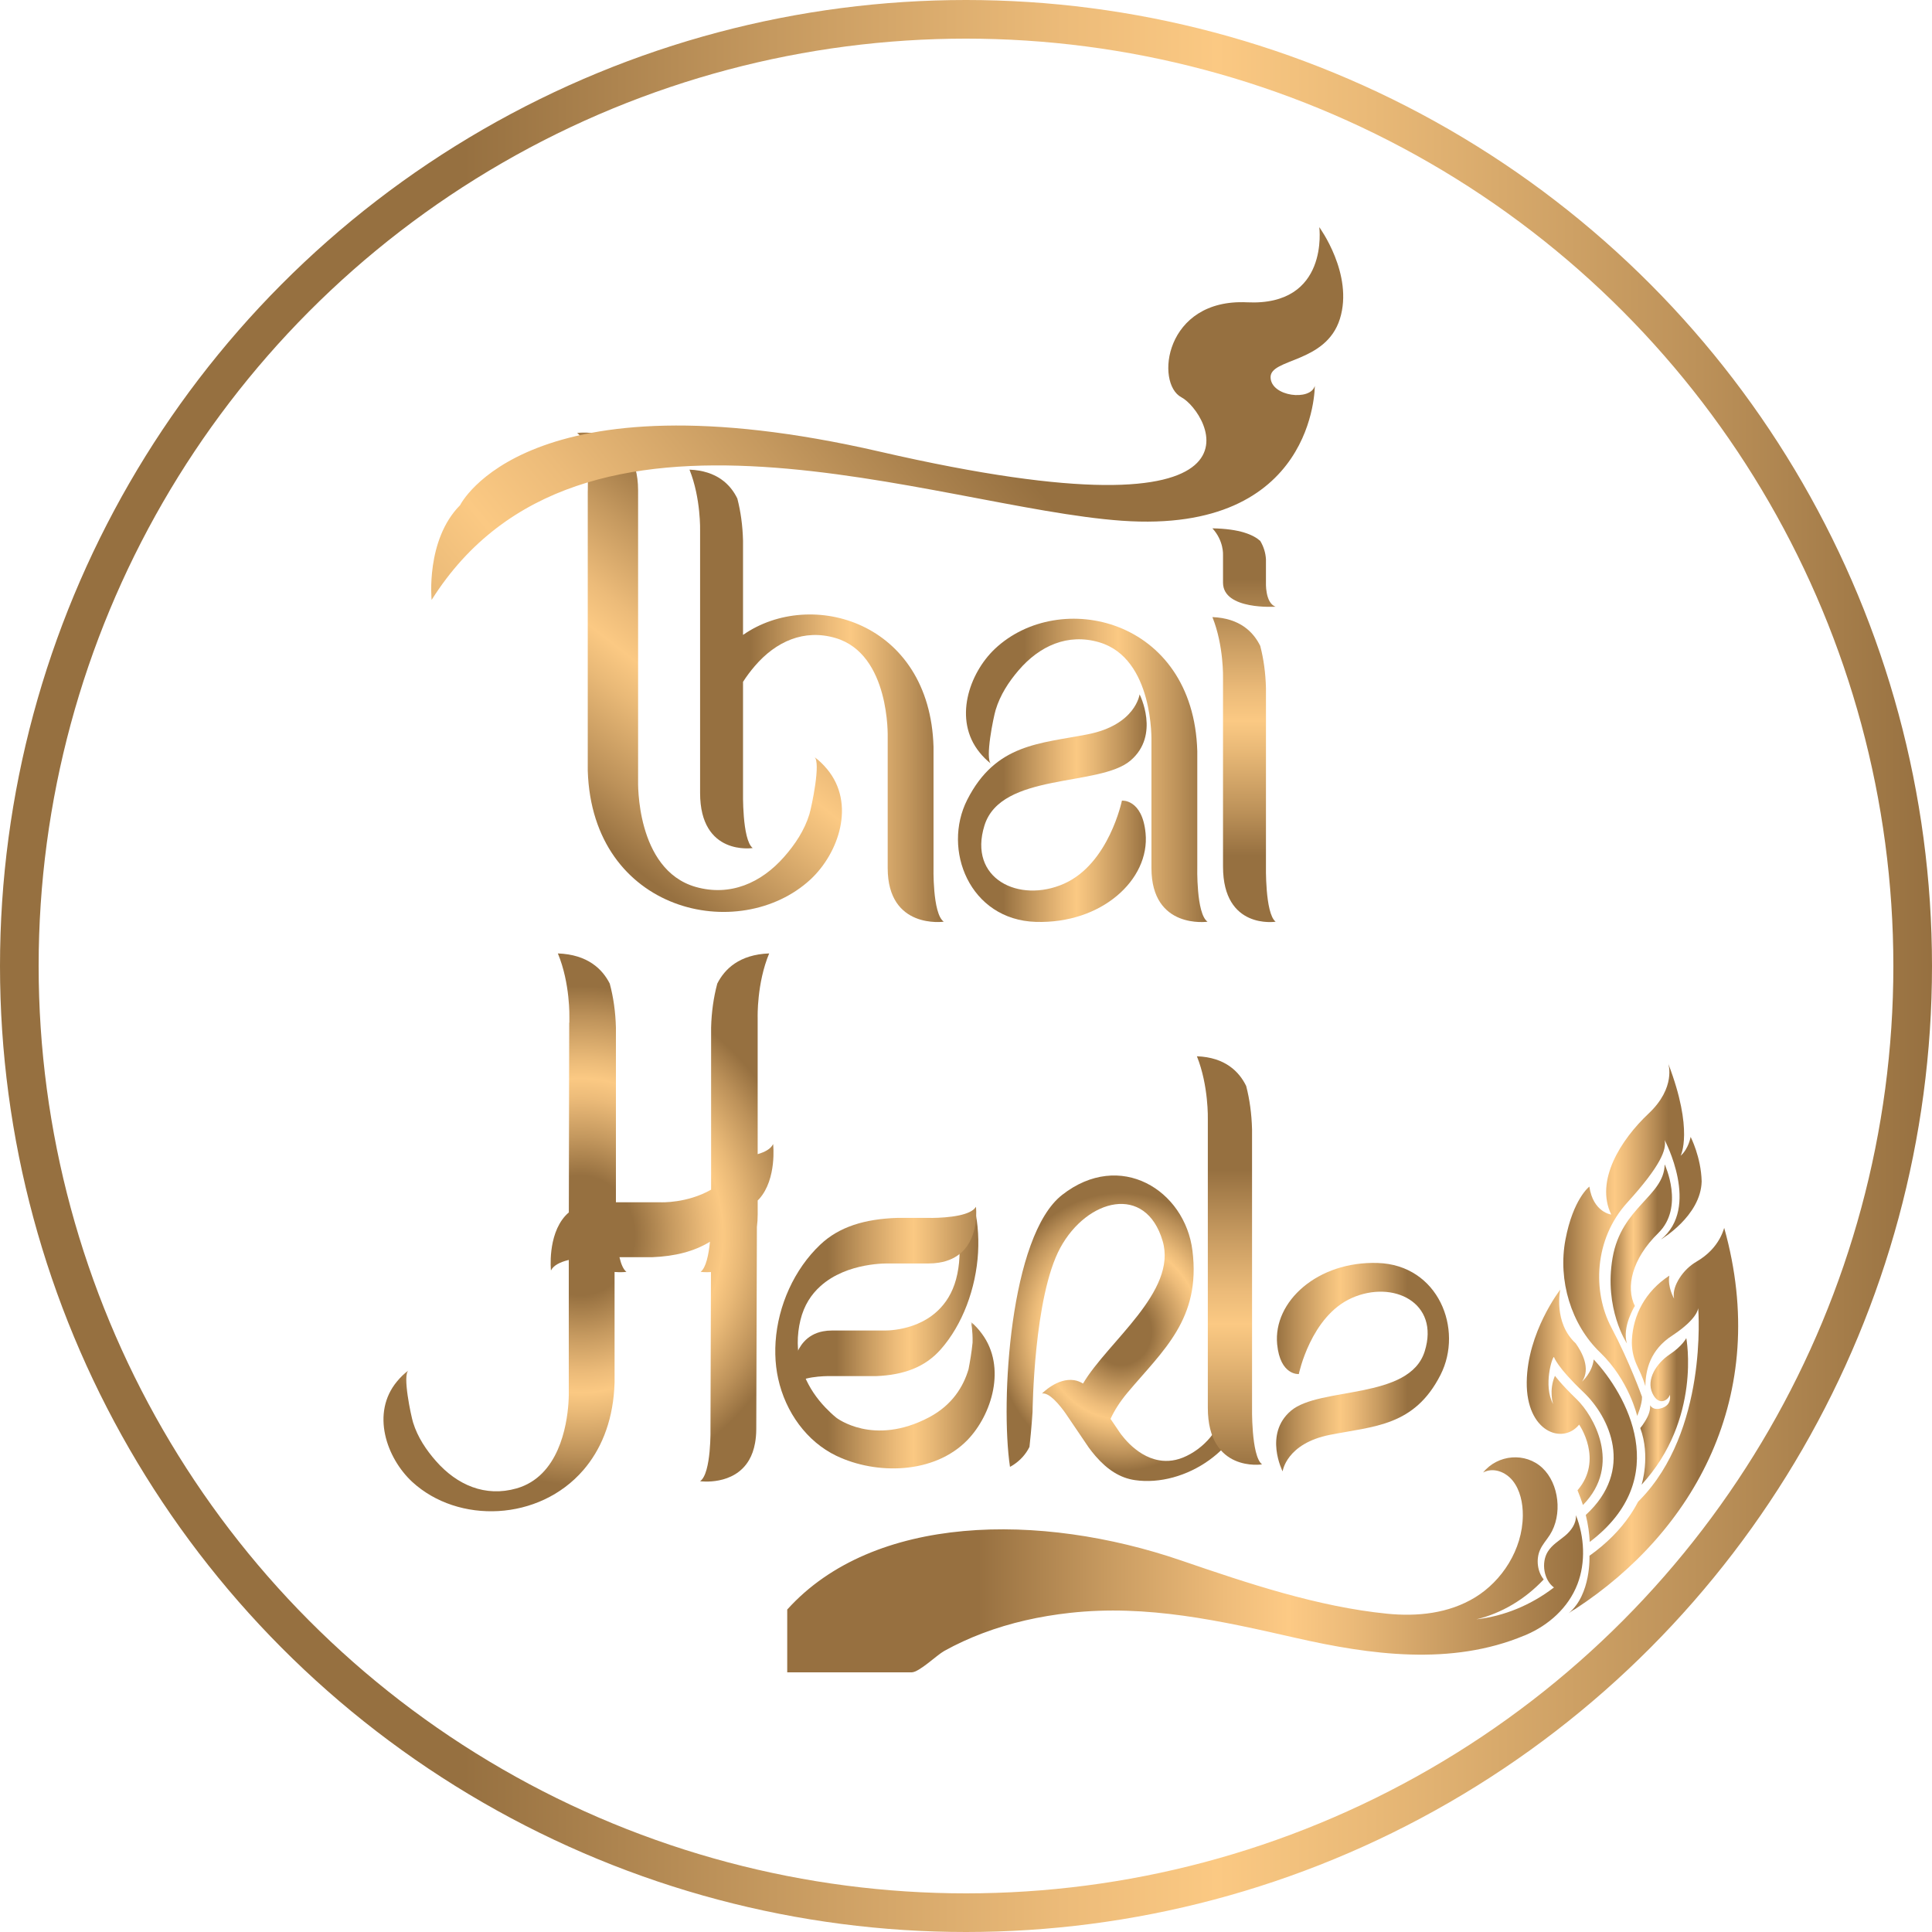
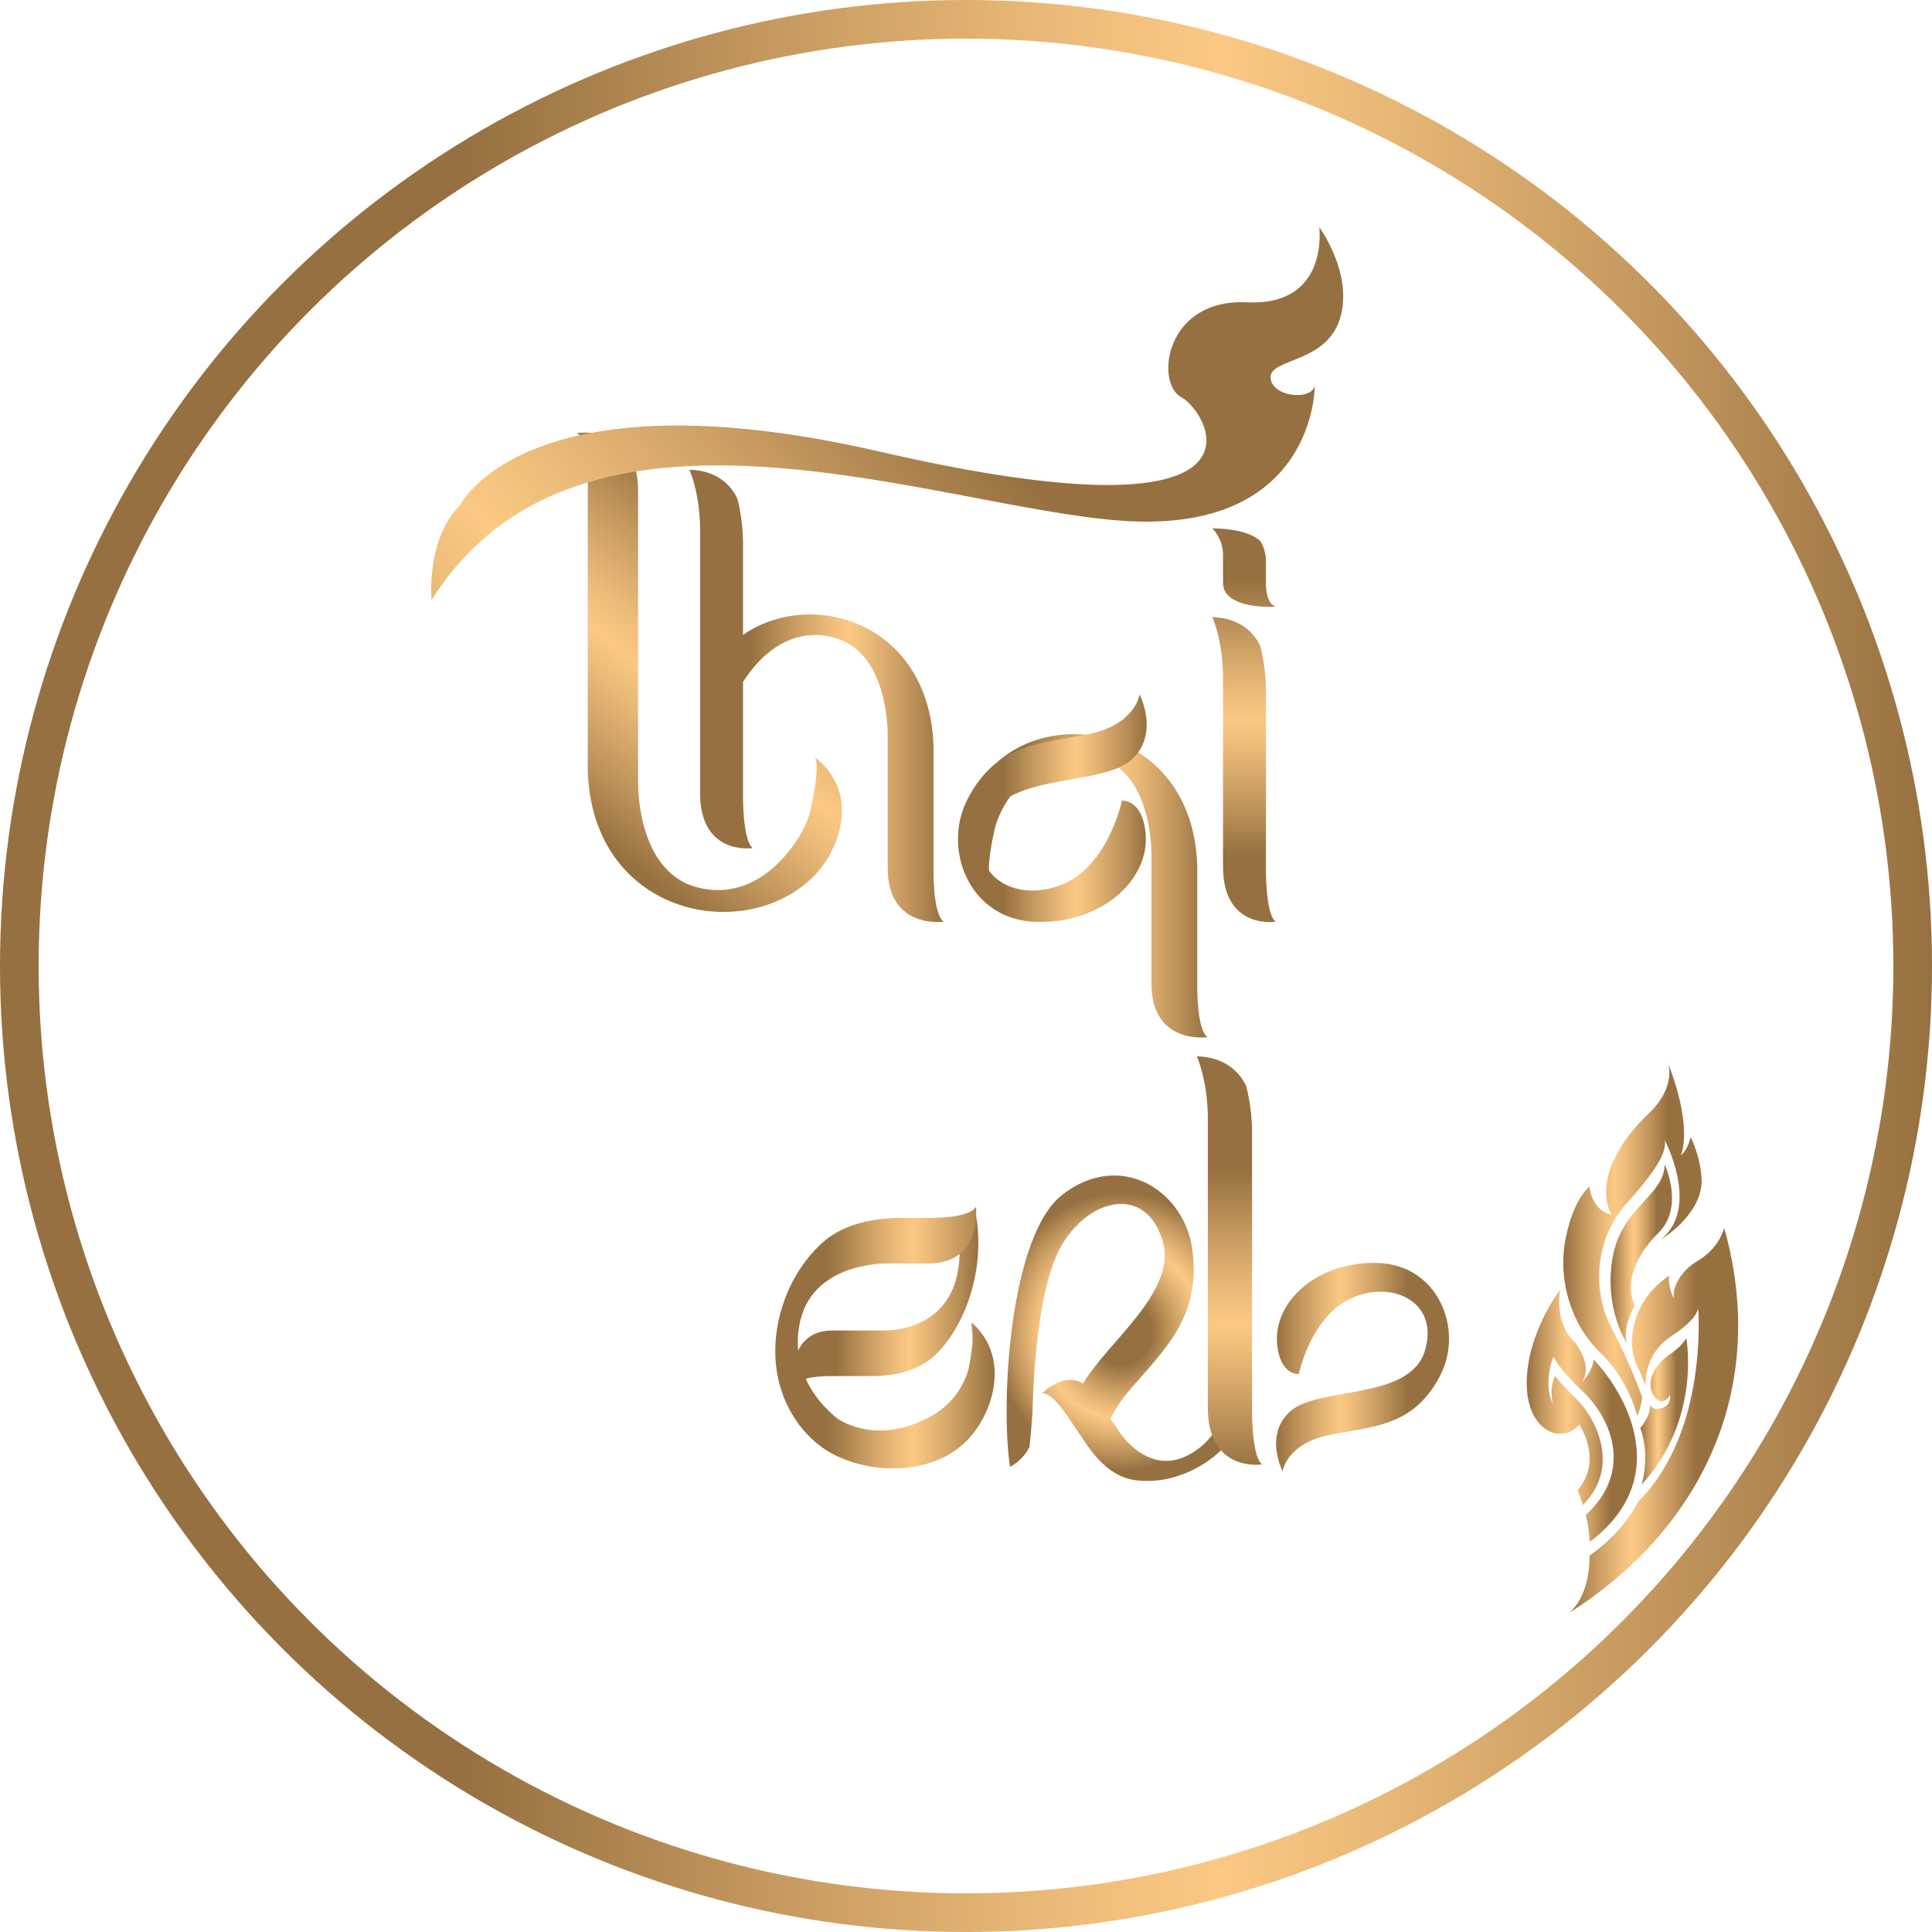
<svg xmlns="http://www.w3.org/2000/svg" xmlns:xlink="http://www.w3.org/1999/xlink" id="Layer_2" data-name="Layer 2" viewBox="0 0 900 900">
  <defs>
    <style>
      .cls-1 {
        fill: url(#linear-gradient-2);
      }

      .cls-2 {
        fill: url(#linear-gradient-10);
      }

      .cls-3 {
        fill: url(#TH_gold-3);
      }

      .cls-4 {
        fill: url(#TH_gold-2);
      }

      .cls-5 {
        fill: url(#linear-gradient-4);
      }

      .cls-6 {
        fill: url(#TH_gold-8);
      }

      .cls-7 {
        fill: url(#radial-gradient);
      }

      .cls-8 {
        fill: url(#linear-gradient-3);
      }

      .cls-9 {
        fill: url(#linear-gradient-5);
      }

      .cls-10 {
        fill: none;
        stroke: url(#TH_gold);
        stroke-miterlimit: 10;
        stroke-width: 18px;
      }

      .cls-11 {
        fill: url(#linear-gradient-8);
      }

      .cls-12 {
        fill: url(#radial-gradient-2);
      }

      .cls-13 {
        fill: url(#linear-gradient-7);
      }

      .cls-14 {
        fill: url(#TH_gold-6);
      }

      .cls-15 {
        fill: url(#linear-gradient-9);
      }

      .cls-16 {
        fill: url(#linear-gradient-6);
      }

      .cls-17 {
        fill: url(#TH_gold-7);
      }

      .cls-18 {
        fill: url(#TH_gold-5);
      }

      .cls-19 {
        fill: url(#linear-gradient);
      }

      .cls-20 {
        fill: url(#TH_gold-4);
      }
    </style>
    <linearGradient id="TH_gold" data-name="TH gold" x1="0" y1="450" x2="900" y2="450" gradientUnits="userSpaceOnUse">
      <stop offset=".24" stop-color="#967040" />
      <stop offset=".4" stop-color="#c5995f" />
      <stop offset=".55" stop-color="#ecbb79" />
      <stop offset=".63" stop-color="#fbc983" />
      <stop offset=".71" stop-color="#e9b977" />
      <stop offset=".88" stop-color="#bc9159" />
      <stop offset="1" stop-color="#967040" />
    </linearGradient>
    <linearGradient id="linear-gradient" x1="-731.06" y1="659.51" x2="-679.72" y2="659.51" gradientTransform="translate(31.49) rotate(-180) scale(1 -1)" gradientUnits="userSpaceOnUse">
      <stop offset=".24" stop-color="#977040" />
      <stop offset=".4" stop-color="#c79a60" />
      <stop offset=".55" stop-color="#eebc7a" />
      <stop offset=".63" stop-color="#fdca85" />
      <stop offset=".71" stop-color="#ebba79" />
      <stop offset=".87" stop-color="#be925a" />
      <stop offset="1" stop-color="#977040" />
    </linearGradient>
    <linearGradient id="linear-gradient-2" x1="-778.22" y1="661.76" x2="-699.24" y2="661.76" xlink:href="#linear-gradient" />
    <linearGradient id="linear-gradient-3" x1="366.7" y1="728.95" x2="737.44" y2="728.95" gradientTransform="matrix(1,0,0,1,0,0)" xlink:href="#linear-gradient" />
    <linearGradient id="linear-gradient-4" x1="-754.88" y1="657.47" x2="-732.61" y2="657.47" xlink:href="#linear-gradient" />
    <linearGradient id="linear-gradient-5" x1="-747.39" y1="584.13" x2="-718.79" y2="584.13" xlink:href="#linear-gradient" />
    <linearGradient id="linear-gradient-6" x1="-761.21" y1="577.55" x2="-696.76" y2="577.55" xlink:href="#linear-gradient" />
    <linearGradient id="TH_gold-2" data-name="TH gold" x1="449.98" y1="358.88" x2="562.51" y2="358.88" xlink:href="#TH_gold" />
    <linearGradient id="TH_gold-3" data-name="TH gold" x1="446.25" y1="376.48" x2="534.16" y2="376.48" xlink:href="#TH_gold" />
    <linearGradient id="TH_gold-4" data-name="TH gold" x1="321.19" y1="324.16" x2="439.63" y2="324.16" xlink:href="#TH_gold" />
    <linearGradient id="TH_gold-5" data-name="TH gold" x1="579.52" y1="229.04" x2="579.52" y2="398.58" xlink:href="#TH_gold" />
    <linearGradient id="TH_gold-6" data-name="TH gold" x1="579.52" y1="229.04" x2="579.52" y2="398.58" xlink:href="#TH_gold" />
    <linearGradient id="TH_gold-7" data-name="TH gold" x1="391.59" y1="218.47" x2="265.24" y2="380.44" xlink:href="#TH_gold" />
    <linearGradient id="TH_gold-8" data-name="TH gold" x1="435.83" y1="335.06" x2="108.53" y2="754.68" gradientTransform="translate(192.87 -315.29) rotate(12.49) scale(1.01 1)" xlink:href="#TH_gold" />
    <linearGradient id="linear-gradient-7" x1="368.87" y1="606.19" x2="455.76" y2="606.19" gradientUnits="userSpaceOnUse">
      <stop offset=".24" stop-color="#967040" />
      <stop offset=".4" stop-color="#c5995f" />
      <stop offset=".55" stop-color="#ecbb79" />
      <stop offset=".63" stop-color="#fbc983" />
      <stop offset=".71" stop-color="#e9b977" />
      <stop offset=".88" stop-color="#bc9159" />
      <stop offset="1" stop-color="#967040" />
    </linearGradient>
    <linearGradient id="linear-gradient-8" x1="361.15" y1="623.1" x2="463.35" y2="623.1" xlink:href="#linear-gradient-7" />
    <radialGradient id="radial-gradient" cx="506.96" cy="601.3" fx="506.96" fy="601.3" r="53.93" gradientTransform="translate(-30.25 -101.21) scale(1.09 1.2)" gradientUnits="userSpaceOnUse">
      <stop offset=".24" stop-color="#967040" />
      <stop offset=".4" stop-color="#c5995f" />
      <stop offset=".55" stop-color="#ecbb79" />
      <stop offset=".63" stop-color="#fbc983" />
      <stop offset=".71" stop-color="#e9b977" />
      <stop offset=".88" stop-color="#bc9159" />
      <stop offset="1" stop-color="#967040" />
    </radialGradient>
    <linearGradient id="linear-gradient-9" x1="572.73" y1="500.83" x2="572.73" y2="684.89" xlink:href="#linear-gradient-7" />
    <linearGradient id="linear-gradient-10" x1="333.63" y1="434.48" x2="414.16" y2="434.48" gradientTransform="translate(1008.63 1071.35) rotate(-180)" xlink:href="#linear-gradient-7" />
    <radialGradient id="radial-gradient-2" cx="275.72" cy="563.97" fx="275.72" fy="563.97" r="96.84" xlink:href="#radial-gradient" />
  </defs>
  <g id="Layer_1-2" data-name="Layer 1">
    <g id="Logo">
      <circle class="cls-10" cx="450" cy="450" r="441" />
      <g id="Swoosh">
        <path class="cls-19" d="M740.56,718.27c-.17-3.87-.74-8.05-1.85-12.54,22.83-20.93,11.07-45.69-1.12-57.25-12.39-11.76-13.67-16.33-13.67-16.33-.76-.34-5.13,13.31-.41,21.91,0,0-2.11-6.31.85-13.16,0,0,2.71,3.76,10.23,11.05,7.37,7.14,21.32,30.28,2.81,49.14-.71-2.22-1.55-4.51-2.53-6.86,12.25-14.24.75-30.59.75-30.59-7.7,9.49-24.68,3.41-24.4-19.86.27-23.09,15.37-42.71,15.61-43.02-.06.29-3.24,15.32,7.19,25.03,2.92,4.09,7.1,11.74,2.97,17.8.19-.16,4.69-4.18,5.43-10.31,15.06,16.07,37.46,55.24-1.85,85Z" />
        <path class="cls-1" d="M803.2,572c22.03,78.56-14.57,141.73-69.26,177.44-1.69.92-3.2,2.07-3.2,2.07,10.58-8.77,9.69-26.77,9.69-26.77,8.26-5.88,14.39-12.26,18.86-18.83,1.43-2.1,2.69-4.21,3.79-6.34.23-.24.47-.49.72-.73,31.71-32.26,27.39-88.14,27.28-89.52-.01.38-.39,5.09-11.95,12.74-10.45,6.68-12.6,16.23-12.64,23.69-1.37-4.57-2.93-7.45-4.07-10.01-1.62-3.62-2.43-7.65-2.21-11.7.62-11.28,6.01-22.32,17.44-29.8-.99,5.24,2.21,10.72,2.21,10.72-.7-3.26.7-6.7,2.5-9.54,2.06-3.25,4.8-5.87,7.93-7.7,2.7-1.57,4.87-3.32,6.63-5.12,3.5-3.59,5.33-7.42,6.28-10.61Z" />
-         <path class="cls-8" d="M710.08,761.9c-33.99,14.23-71.88,8.97-106.54,1.08-35.12-8-69.15-15.63-105.23-11.63-13.8,1.53-27.52,4.53-40.69,9.52-6.07,2.3-12.03,5.02-17.78,8.22-3.47,1.93-11.67,9.95-15.18,9.95h-57.94v-29.25c40.16-44.55,117.88-45.36,183.51-22.86,31,10.63,63.6,21.58,95.98,24.8,13.99,1.39,28.62-.07,40.99-7.63,12.37-7.57,22.05-22.11,22.19-38.1.05-5.8-1.24-11.85-4.65-16.16-3.41-4.31-9.25-6.39-13.85-3.89,6.89-8.49,19.74-9.5,27.59-2.15,7.85,7.34,9.47,21.89,3.49,31.23-1.52,2.38-3.46,4.44-4.6,7.08-1.9,4.38-1.17,10.07,1.75,13.65-8.7,9.27-19.65,15.77-31.31,18.58,12.85-1.47,25.37-6.62,36.08-14.84-4.68-3.41-6.07-11.49-2.88-16.66,1.99-3.21,5.21-5.06,8-7.38,2.79-2.32,5.4-5.74,5.1-9.65,4,10.03,4.62,21.99.75,32.09-4.32,11.27-13.69,19.23-23.79,23.6-.32.14-.65.28-.98.42Z" />
        <path class="cls-5" d="M764.1,665.24c4.87,13.13.62,26.38.62,26.38,28.02-30.55,20.82-68.28,20.82-68.28,0,0-1.78,3.64-7.78,7.63-6,3.99-11.03,11.59-7.99,18.07,3.04,6.48,7.62,2.9,8.08.7,0,0,1.18,4.34-3.32,6.06-4.5,1.72-5.83-1.2-5.83-1.2,0,0,.28,2.46-1.29,5.56-1.58,3.1-3.31,5.08-3.31,5.08Z" />
        <path class="cls-9" d="M775.48,542.44s9.38,19.9-3,31.98c-12.37,12.08-15.17,25.31-10.91,33.95,0,0-6.06,9.65-3.7,17.45,0,0-10.77-16.16-6.66-39.91,4.11-23.75,23.98-28.62,24.26-43.47Z" />
        <path class="cls-16" d="M773.64,577.44s18.65-10.9,19.06-27.07c-.26-11.35-5.14-20.76-5.14-20.76,0,0-.89,5.47-4.66,8.78,0,0,6.22-11.7-5.75-42.87,0,0,3.77,11.04-9.19,23.23-12.96,12.19-25,31.28-17.38,47.04,0,0-8.42-1.01-10.2-13.03,0,0-7.56,5.74-11.14,24.74-3.57,19,2.67,39.56,16.14,52.5,13.47,12.93,17.28,29.6,17.28,29.6,0,0,2.38-5.49,2.25-8.92,0,0-5.68-16.01-14.34-32.41-8.66-16.4-8.14-40.88,7.47-58.07,15.61-17.19,18.38-24.75,17.41-29.12,0,0,16.8,31.45-1.8,46.37Z" />
      </g>
      <g>
        <g>
          <g>
            <g>
-               <path class="cls-4" d="M557.74,403.68v-53.78c-1.78-61.97-64.2-76.02-94.3-47.62-12.03,11.42-19.43,33.05-7.12,48.22,1.57,1.95,3.35,3.76,5.34,5.26-2.9-2.19,1.14-21.68,2.15-25.04,2.1-6.97,6.07-13.08,10.69-18.46,9.77-11.4,22.91-17.36,37.55-13.06,25.55,7.51,24.34,46.27,24.34,46.27v58.89c0,28.77,26.12,25.01,26.12,25.01-5.34-3.76-4.77-25.69-4.77-25.69Z" />
+               <path class="cls-4" d="M557.74,403.68c-1.78-61.97-64.2-76.02-94.3-47.62-12.03,11.42-19.43,33.05-7.12,48.22,1.57,1.95,3.35,3.76,5.34,5.26-2.9-2.19,1.14-21.68,2.15-25.04,2.1-6.97,6.07-13.08,10.69-18.46,9.77-11.4,22.91-17.36,37.55-13.06,25.55,7.51,24.34,46.27,24.34,46.27v58.89c0,28.77,26.12,25.01,26.12,25.01-5.34-3.76-4.77-25.69-4.77-25.69Z" />
              <path class="cls-3" d="M526.63,354.29c13.96-11.87,4.23-30.83,4.23-30.83,0,0-1.79,14.2-24.15,18.61-22.37,4.41-42.82,4.34-56.12,30.46-11.8,23.17,1.04,55.94,31.93,56.92,30.51.97,53.22-19.59,51.13-41.33-1.54-16.01-11.02-15.16-11.02-15.16,0,0-6.03,29.4-26.96,38.7-20.93,9.3-44.84-2.3-37.06-27.15,7.78-24.85,53.47-17.84,68.03-30.22Z" />
            </g>
            <path class="cls-20" d="M434.87,403.68v-55.77c-1.68-58.37-57.14-74.21-88.74-52.14v-43.92c-.18-7.1-1.1-13.58-2.62-19.49v-.07c-3.17-6.54-9.51-13.01-22.32-13.51,5.37,13.37,4.94,28.49,4.94,28.49v122.1c0,29.55,24.51,25.68,24.51,25.68-5-3.87-4.51-26.38-4.51-26.38v-51.03c1.65-2.6,3.51-5.06,5.5-7.38,9.77-11.4,22.91-17.36,37.55-13.06,25.55,7.51,24.34,46.27,24.34,46.27v60.88c0,28.77,26.12,25.01,26.12,25.01-5.34-3.76-4.77-25.69-4.77-25.69Z" />
            <g>
              <path class="cls-18" d="M589.73,402.99v-82.45c-.18-7.1-1.1-13.58-2.62-19.49v-.07c-3.17-6.54-9.51-13.01-22.32-13.51,5.37,13.37,4.94,28.49,4.94,28.49v87.73c0,29.55,24.51,25.68,24.51,25.68-5-3.87-4.51-26.38-4.51-26.38Z" />
              <path class="cls-14" d="M569.73,258.55v12.87c0,12.89,24.51,11.2,24.51,11.2-5-1.69-4.51-11.51-4.51-11.51v-10.57c-.18-3.1-1.1-5.92-2.62-8.5v-.03c-3.17-2.85-9.51-5.68-22.32-5.89,5.37,5.83,4.94,12.43,4.94,12.43Z" />
            </g>
            <path class="cls-17" d="M385.22,358.21c-1.72-2.1-3.71-4.01-5.87-5.58,3.17,2.29-1.25,23.12-2.32,26.73-2.29,7.45-6.64,13.99-11.73,19.77-10.7,12.2-25.15,18.57-41.2,14.04-28.11-8.05-26.85-49.43-26.85-49.43v-135.36c-.07-30.74-28.4-26.69-28.4-26.69,5.86,4.05,4.95,27.49,4.95,27.49v129.83c2.1,66.22,70.65,81.11,103.69,50.74,13.2-12.23,21.27-35.37,7.74-51.55Z" />
          </g>
          <path class="cls-6" d="M214.34,235.32s30.79-62.84,195.47-24.94c191.47,44.06,152.91-18.83,140.56-25.29-12.36-6.46-7.89-46.1,30.57-44.26,38.46,1.84,33.63-35.01,33.63-35.01,0,0,16.11,21.92,9.6,42.73-6.51,20.8-32.55,18.29-32.29,27.28.26,8.99,18.67,11.06,20.6,3.92,0,0,.51,69.21-89.84,62.83-86.48-6.11-252.22-73.12-321.58,36.89,0,0-2.85-27.91,13.28-44.15Z" />
        </g>
        <g>
          <path class="cls-13" d="M455.63,583.35c-.95,16.9-7.28,33.78-17.4,45.24-7.36,8.35-17.34,11.93-30,12.45h-20.13s-.9-.03-2.3-.01c-2.51.04-6.66.26-10.27,1.18-2.99.76-5.59,2-6.56,4,0,0-1.43-13.47,5.56-21.18,2.1-2.31,4.97-4.11,8.87-4.85,1.28-.25,2.67-.38,4.19-.38h23.93s16.24.76,26.7-10.62c3.49-3.76,6.34-8.84,7.75-15.77.36-1.75.62-3.49.79-5.21.74-7.45-.18-14.47-2.39-20.85,2.52-.04,6.67-.27,10.27-1.18.32,1.74.57,3.5.75,5.29,0,.05,0,.07,0,.11.38,3.88.45,7.84.23,11.78Z" />
          <path class="cls-11" d="M457.39,621.29c11.58,15.58,4.63,37.78-6.71,49.52-15.52,15.97-42.49,16.27-61.09,7.35-13.73-6.59-23.66-20.3-27.09-35.95-.39-1.74-.68-3.5-.9-5.29-.02-.05-.02-.08-.02-.11-.46-3.88-.54-7.84-.28-11.78,1.14-16.9,8.71-33.78,20.82-45.24,8.82-8.35,20.76-11.94,35.9-12.45h13.72s1.07.03,2.76.01c3.02-.04,7.98-.27,12.29-1.18,3.57-.77,6.69-2,7.84-4.01,0,0,1.71,13.48-6.65,21.19-2.51,2.31-5.94,4.11-10.61,4.85-1.53.25-3.2.38-5.01.38h-18.28s-19.44-.76-31.95,10.62c-4.18,3.76-7.58,8.84-9.26,15.77-.42,1.75-.74,3.49-.94,5.21-.9,7.46.2,14.47,2.86,20.85,2.23,5.38,5.56,10.31,9.7,14.64,1.6,1.66,3.27,3.26,5.04,4.71,0,0,17.26,13.61,43.28-.15,10.77-5.7,15.97-14.28,18.37-22.39.66-3.35,1.47-8.14,1.88-12.41.13-5.64-.69-9.55-.69-9.55.26.52.49,1.04.73,1.56-.15-.75-.39-1.29-.73-1.56,1.88,1.54,3.54,3.41,5.02,5.41Z" />
        </g>
        <path class="cls-7" d="M567.23,664.62c-2.65,4.6-6.29,8.61-10.97,11.64-1.08.7-2.21,1.35-3.4,1.93-4.7,2.32-9.01,2.74-12.86,2.07-11.6-1.94-18.91-13.74-18.91-13.74l-3.76-5.55c1.7-3.73,4.25-7.86,7.99-12.32,16.56-19.69,34.11-34.19,30.17-66.02-3.5-28.23-33.71-47.14-60.72-25.99-24.3,19.02-28.82,96.23-24.28,126.67.38-.2.76-.39,1.11-.61,3.85-2.4,6.36-5.44,7.97-8.68.94-8.46,1.44-16.3,1.44-16.3,0,0,.48-53.64,12.94-76.49,12.46-22.86,39.73-29.94,47.65-3.13,6.95,23.55-25.56,46.88-37.08,66.41-1.38-.84-2.76-1.34-4.13-1.56-7.81-1.24-14.96,6.19-14.96,6.19,1.62-.27,3.59.97,5.46,2.71,2.25,2.1,4.36,4.92,5.59,6.67.68.98,1.09,1.62,1.09,1.62l3.8,5.6,5.81,8.58c1.05,1.43,2.11,2.76,3.19,4.01,5.46,6.3,11.38,10.18,18.37,11.18,11.49,1.66,24.32-1.94,34.58-9.34,2.4-1.73,4.66-3.66,6.73-5.79.03-.02.03-.03.06-.06.95-.98,1.85-2,2.71-3.05-2.24-2.1-4.36-4.92-5.59-6.67Z" />
        <path class="cls-15" d="M583.25,654.99v-128.89c-.19-7.32-1.13-13.99-2.7-20.07v-.07c-3.27-6.74-9.8-13.41-22.99-13.91,5.53,13.77,5.09,29.35,5.09,29.35v134.32c0,30.44,25.25,26.45,25.25,26.45-5.15-3.99-4.65-27.18-4.65-27.18Z" />
        <path class="cls-2" d="M601.37,657.19c-12.78,10.87-3.87,28.24-3.87,28.24,0,0,1.64-13.01,22.13-17.05,20.49-4.04,39.23-3.97,51.41-27.9,10.81-21.23-.95-51.24-29.25-52.14-27.95-.89-48.75,17.94-46.84,37.86,1.41,14.66,10.09,13.89,10.09,13.89,0,0,5.53-26.93,24.7-35.45,19.17-8.52,41.07,2.11,33.94,24.87-7.13,22.76-48.98,16.34-62.31,27.68Z" />
-         <path class="cls-12" d="M360.15,532.95c-1.07,2.27-3.89,3.74-7.2,4.7v-63.73s-.46-15.81,5.36-29.78c-13.89.51-20.77,7.28-24.21,14.12v.07c-1.65,6.18-2.65,12.94-2.84,20.37v75.49c-11.29,6.44-23.41,5.88-23.41,5.88h-20.93v-81.37c-.2-7.43-1.19-14.19-2.84-20.37v-.07c-3.44-6.84-10.32-13.6-24.21-14.12,5.82,13.97,5.36,29.78,5.36,29.78v2.48s-.05,0-.07,0l-.18,88.39s0,0,0,0c-.58.5-1.13,1.02-1.63,1.57-8.41,9.27-6.69,25.48-6.69,25.48,1.16-2.41,4.3-3.9,7.89-4.81.13-.03.26-.06.38-.09,0,0,.02,0,.03,0v61.43s.06,2.07-.16,5.32c-.74,10.64-4.59,34.06-24.16,39.66-14.63,4.18-27.75-1.61-37.51-12.69-4.61-5.23-8.58-11.17-10.68-17.94-1.01-3.27-5.05-22.22-2.15-24.34-1.99,1.46-3.77,3.21-5.33,5.11-12.3,14.75-4.91,35.77,7.11,46.87,21.37,19.6,59.01,18.38,79.67-5.55,7.92-9.18,13.35-21.7,14.39-37.67.07-1.01.12-2.03.15-3.06v-51.55c3.23.29,5.53-.06,5.53-.06-1.48-1.11-2.52-3.68-3.25-6.82h15.32c10.47-.43,19.4-2.63,26.84-7.21-.6,6.01-1.83,12.14-4.36,14.03,0,0,1.97.29,4.82.11l-.22,72.48s.5,21.32-4.84,24.95c0,0,15.83,2.27,22.86-9.95,1.23-2.13,2.18-4.72,2.74-7.82.35-1.94.56-4.07.57-6.45l.29-94.27c.24-1.81.37-3.76.37-5.89v-6.4c.24-.24.49-.47.71-.72,8.33-9.36,6.48-25.55,6.48-25.55Z" />
      </g>
    </g>
  </g>
</svg>